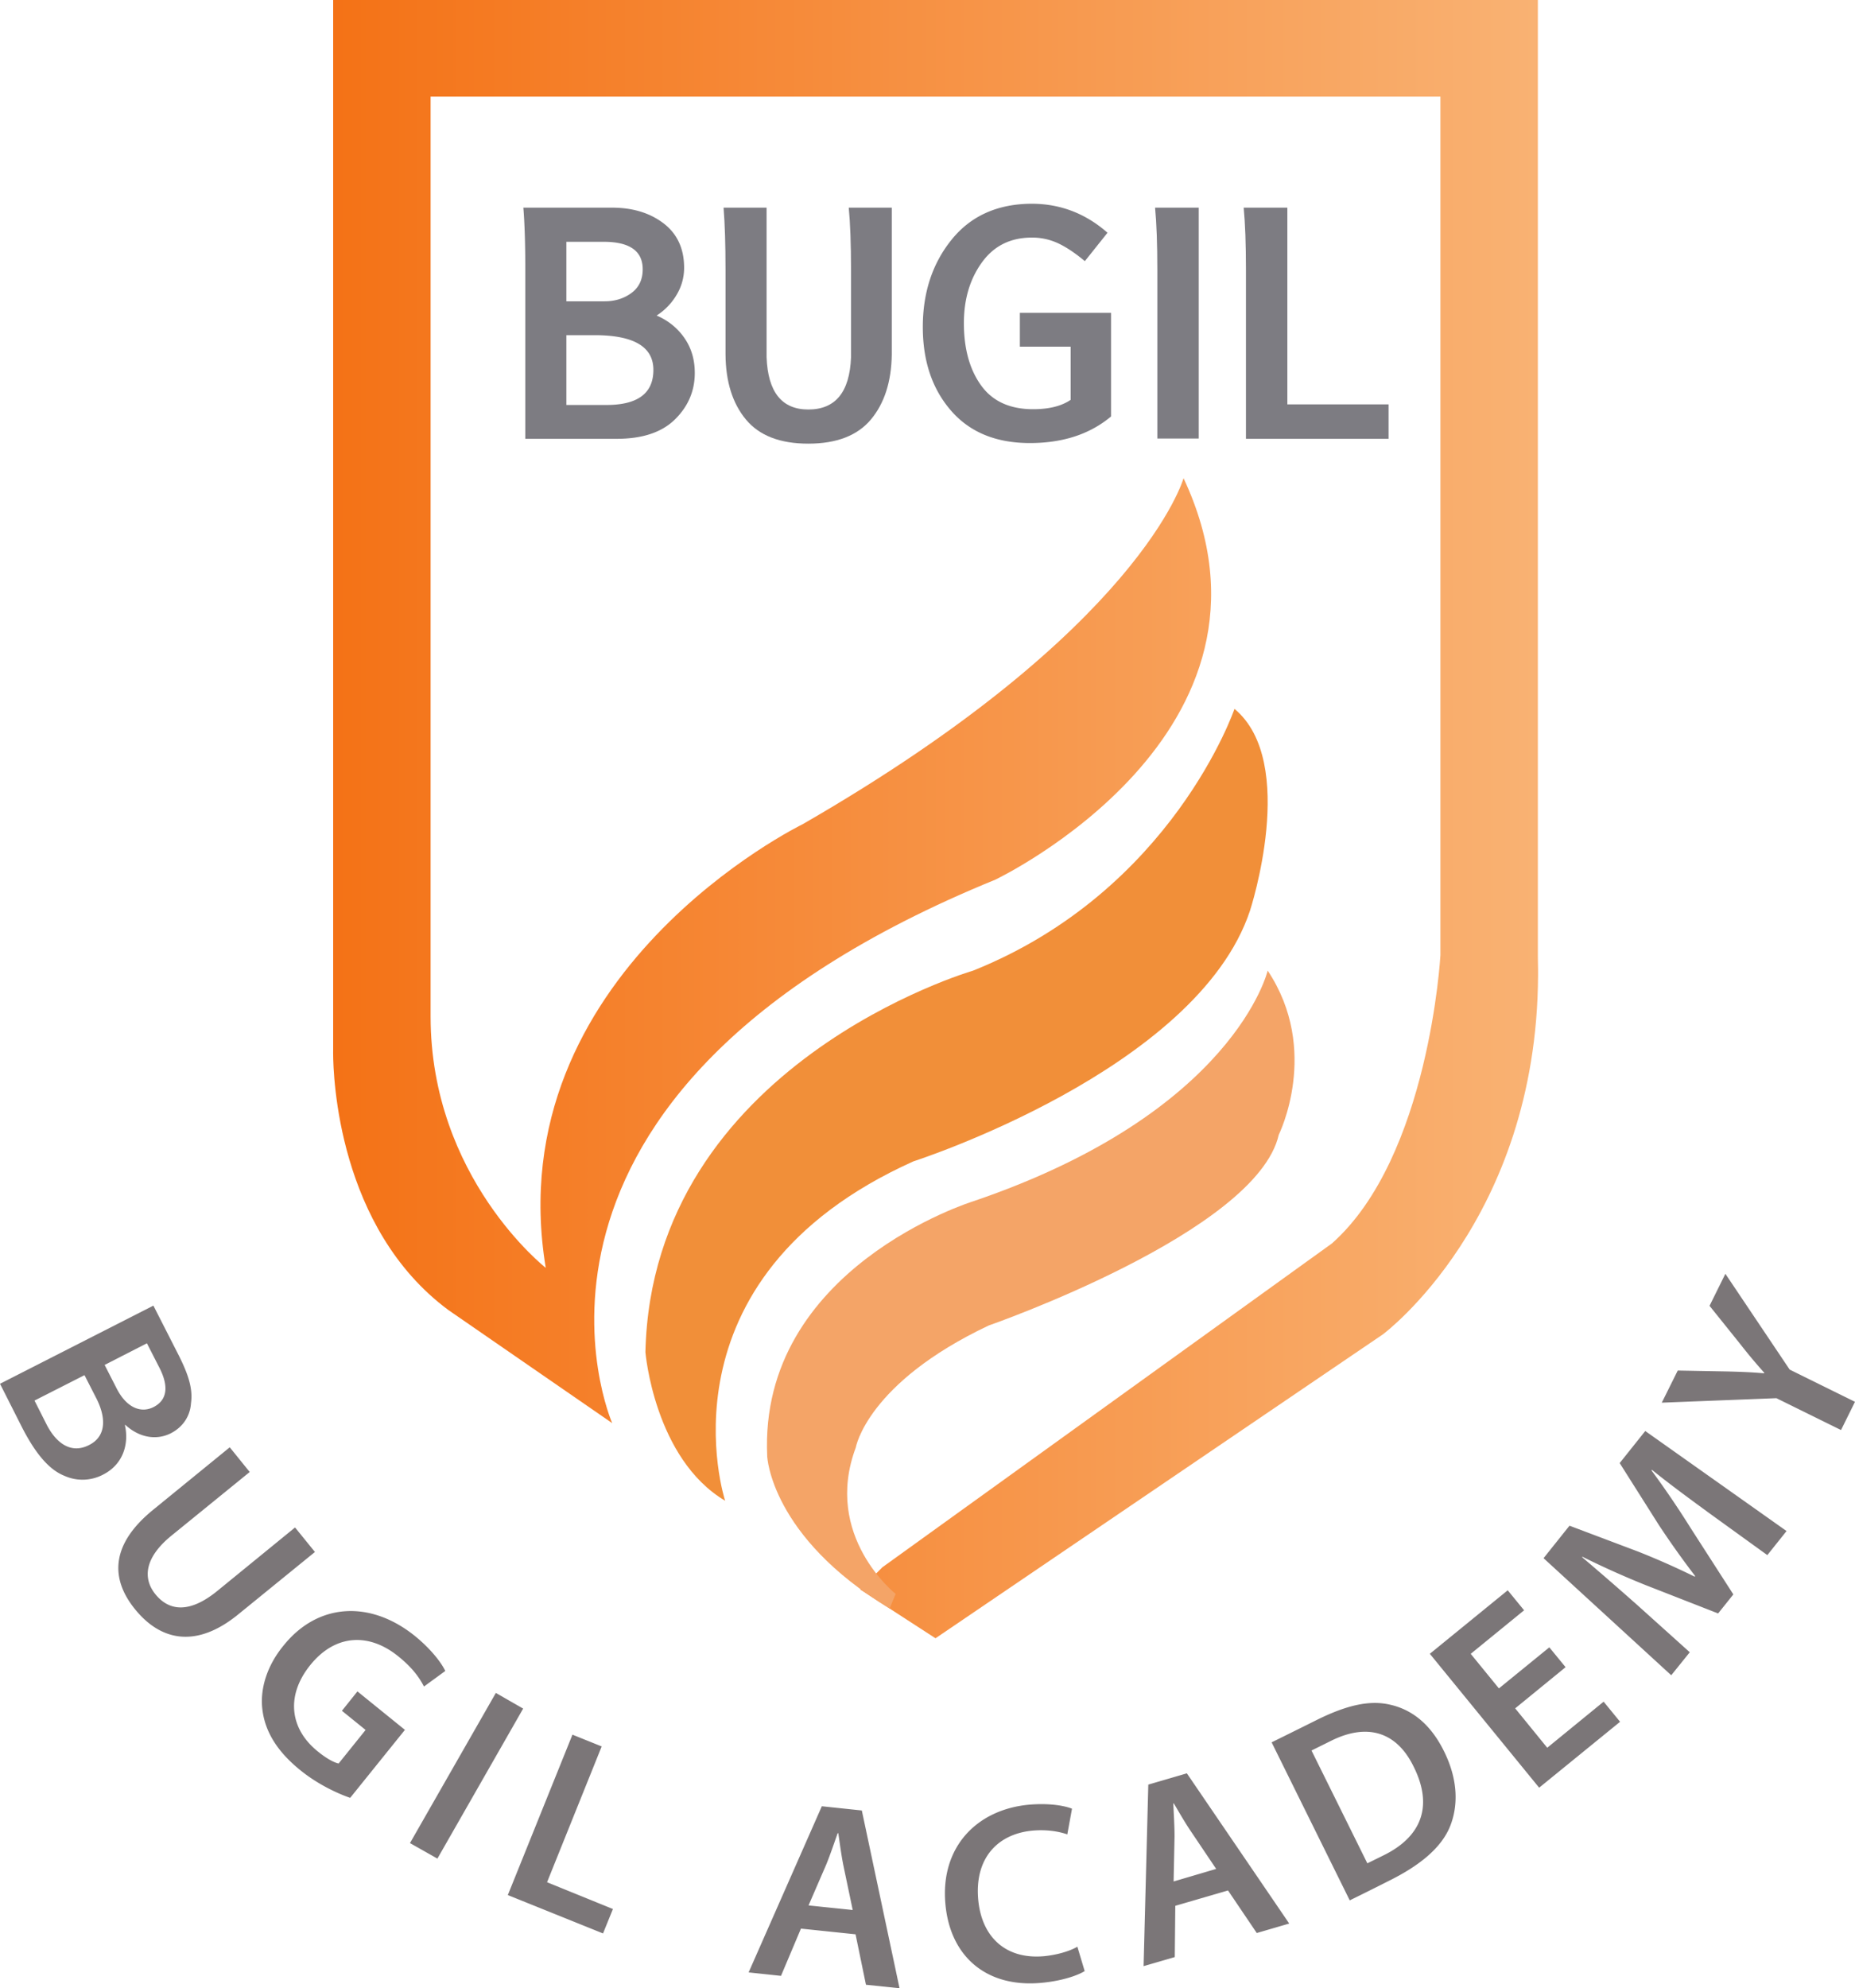
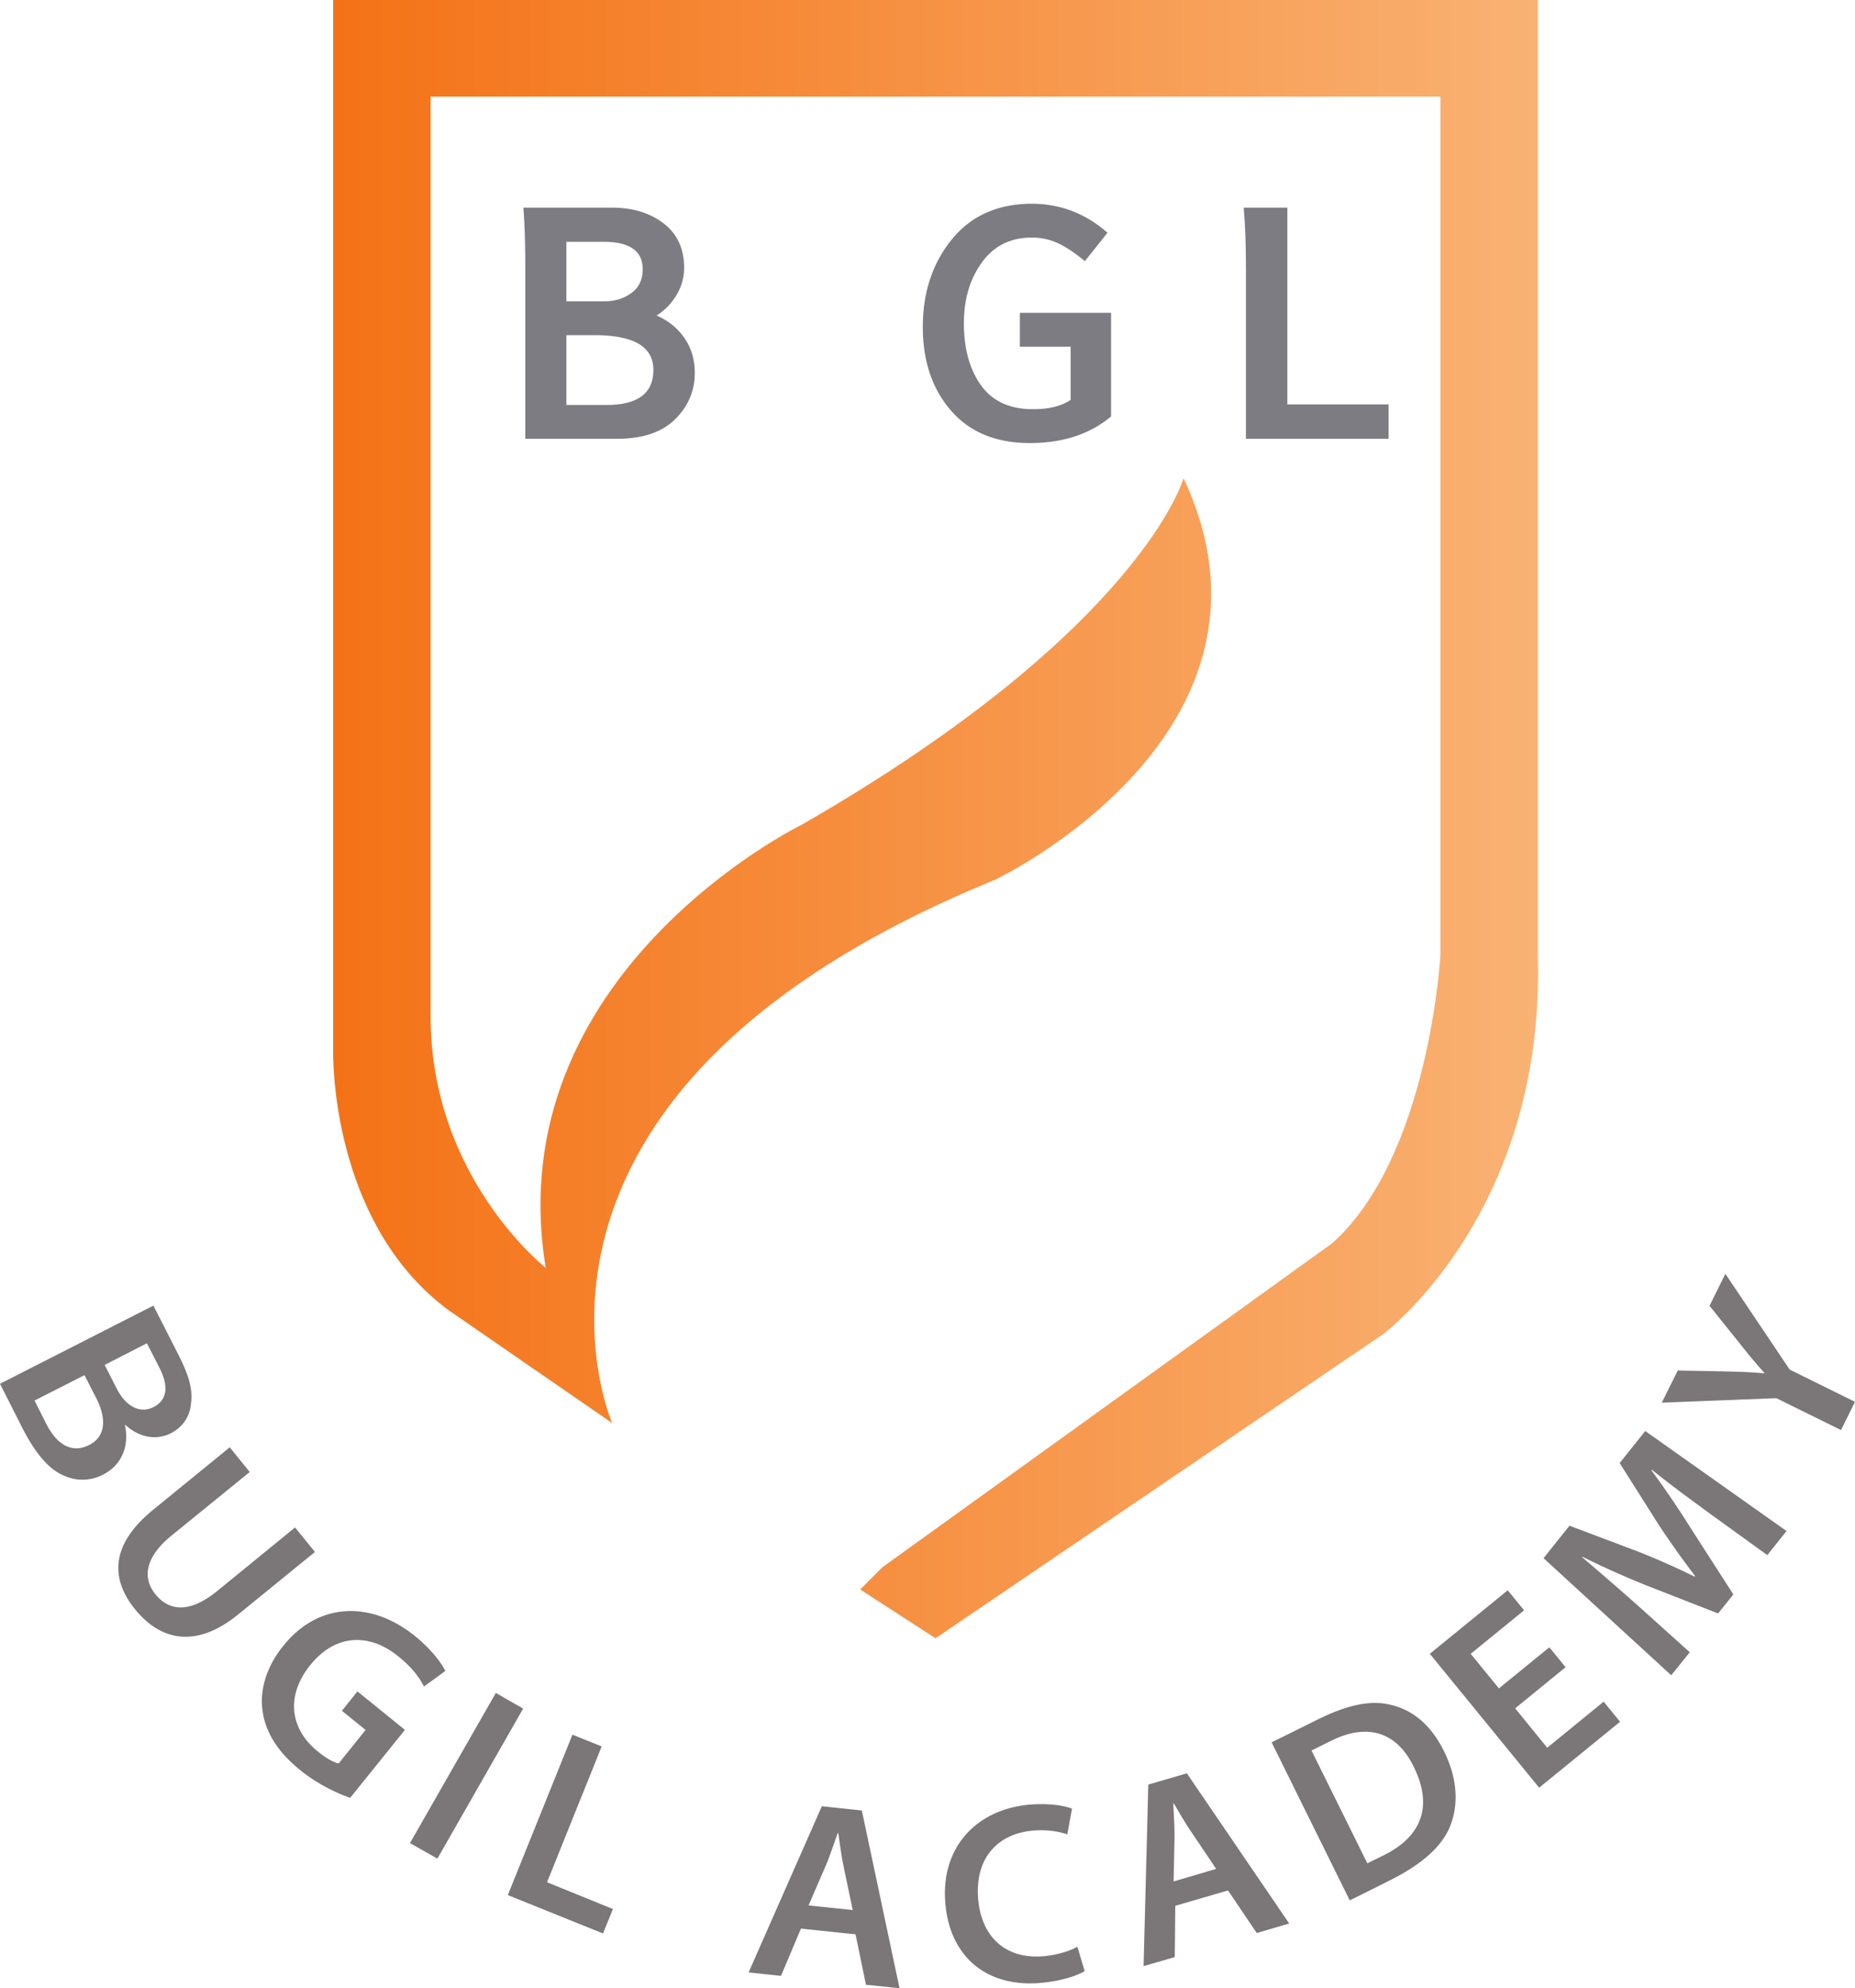
<svg xmlns="http://www.w3.org/2000/svg" xmlns:xlink="http://www.w3.org/1999/xlink" xml:space="preserve" width="143.605" height="153.849" viewBox="0 0 143.605 153.849">
  <defs>
    <linearGradient id="a" x1="0" x2="1" y1="0" y2="0" gradientTransform="matrix(0 -83.04 42.831 0 215.496 210.446)" gradientUnits="userSpaceOnUse" spreadMethod="pad">
      <stop offset="0" style="stop-opacity:1;stop-color:#f47216" />
      <stop offset="1" style="stop-opacity:1;stop-color:#f9b273" />
    </linearGradient>
    <linearGradient xlink:href="#a" id="b" x1="0" x2="108.212" y1="73.488" y2="73.488" gradientTransform="translate(0 -.364)" gradientUnits="userSpaceOnUse" />
    <clipPath id="c" clipPathUnits="userSpaceOnUse">
      <path d="M0 146.975h108.212V0H0Z" />
    </clipPath>
  </defs>
  <path d="M98.443 135.135s2.235-1.102 3.555-1.762c2.287-1.125 4.057-1.526 5.64-1.146 1.653.376 3.094 1.478 4.132 3.561 1.084 2.168 1.144 4.17.504 5.804-.67 1.707-2.396 3.097-4.774 4.27-1.294.66-3.01 1.5-3.01 1.5zm7.41 9.361 1.234-.607c2.91-1.42 3.899-3.76 2.359-6.856-1.315-2.718-3.598-3.409-6.39-2.022l-1.526.756zM19.331 114.216l-6.046 4.915c-2.039 1.653-2.288 3.265-1.252 4.548 1.118 1.373 2.72 1.412 4.76-.236l6.048-4.935 1.54 1.897-5.931 4.823c-3.197 2.61-5.96 2.113-7.992-.387-1.943-2.389-1.877-5.034 1.388-7.693l5.941-4.843zM27.109 139.43c-.868-.295-2.444-.995-3.827-2.113-1.761-1.414-2.74-2.937-2.963-4.674-.216-1.624.346-3.44 1.634-5 2.653-3.304 6.7-3.52 10.146-.755 1.29 1.044 2.083 2.11 2.374 2.723l-1.651 1.204c-.367-.708-.903-1.464-2.004-2.347-2.223-1.797-4.841-1.74-6.797.687-1.911 2.364-1.583 4.944.578 6.68.676.554 1.263.866 1.616.937l2.088-2.596-1.833-1.483 1.201-1.5 3.676 2.976zM40.5 132.523l-6.638 11.608-2.124-1.2 6.648-11.62zM44.317 134.541l2.262.911-4.229 10.508 5.1 2.072-.767 1.89-7.37-2.969zM62.006 149.548l-1.545 3.656-2.506-.267 5.667-12.857 3.096.327 2.92 13.756-2.6-.271-.805-3.903zm4.007-1.439-.708-3.378c-.174-.84-.29-1.779-.407-2.559l-.047-.01c-.274.754-.572 1.66-.885 2.422l-1.373 3.17zM83.97 152.835c-.556.346-1.79.772-3.395.913-4.233.375-7.034-2.063-7.388-6.121-.392-4.39 2.43-7.304 6.5-7.67 1.61-.137 2.783.1 3.302.312l-.363 1.988c-.657-.225-1.557-.386-2.659-.294-2.708.238-4.52 2.108-4.24 5.317.256 2.93 2.14 4.656 5.068 4.405.986-.092 2.002-.378 2.61-.737zM90.985 147.784l-.04 3.968-2.414.7.364-14.047 2.986-.872 7.924 11.623-2.512.733-2.226-3.293zm3.165-2.855-1.93-2.868c-.477-.7-.943-1.518-1.351-2.205l-.035.012c.028.796.097 1.748.093 2.57l-.072 3.463zM121.2 129.319l-3.902 3.186 2.482 3.048 4.366-3.566 1.273 1.557-6.265 5.1-8.463-10.361 6.03-4.914 1.267 1.548-4.132 3.37 2.183 2.674 3.903-3.178zM132.388 117.448c-1.4-1.024-3.085-2.25-4.502-3.401l-.032.05a71 71 0 0 1 3.025 4.452l3.308 5.14-1.179 1.472-5.585-2.182a67 67 0 0 1-4.913-2.202l-.034.028a273 273 0 0 1 4.32 3.747l4.018 3.612-1.435 1.78-9.884-9.059 2.007-2.514 5.298 1.998a60 60 0 0 1 4.396 1.946l.032-.052a69 69 0 0 1-2.81-3.948l-3.03-4.79 1.98-2.48 10.938 7.74-1.488 1.862zM142.523 110.97l-5.004-2.466-8.872.348 1.236-2.487 3.788.07c1.09.028 1.92.057 2.89.144l.026-.035a42 42 0 0 1-1.873-2.237l-2.37-2.95 1.226-2.477 4.978 7.412 5.056 2.493zM0 107.39l11.875-6.048 1.95 3.825c.805 1.597 1.108 2.65.96 3.733-.062.945-.583 1.82-1.568 2.323-1.07.54-2.396.372-3.515-.654l-.032.02c.313 1.387-.079 3.011-1.695 3.832a3.41 3.41 0 0 1-2.984.092c-1.146-.453-2.205-1.64-3.296-3.772Zm11.374-3.133L8.1 105.932l.927 1.812c.752 1.483 1.87 1.947 2.852 1.452 1.101-.556 1.167-1.639.49-2.993zm-7.761 6.294c.701 1.37 1.853 2.321 3.292 1.574 1.352-.682 1.301-2.144.553-3.61l-.917-1.792-3.87 1.966z" style="fill:#7b7678;fill-opacity:1;fill-rule:nonzero;stroke:none;stroke-width:1.333" transform="translate(0 -.314)" />
  <g style="stroke-width:1.547">
    <g style="stroke-width:1.547">
      <path d="M.002 146.975v-94.27q-.001-.001-.002-.159v-.105c.007-2.057.433-15.665 10.344-23.006l14.717-10.143S12.134 48.726 59.468 68.018c0 0 27.645 13.127 16.906 35.998 0 0-3.78-13.524-34.209-31.026 0 0-27.446-13.325-23.071-39.776 0 0-10.341 8.084-10.341 22.538v82.472h90.691V61.257s-.995-18.099-9.745-25.856L49.325 6.365l-1.989-1.989L54.097 0h.002l40.174 27.247s13.822 10.224 13.939 32.15v.567q-.002.542-.017 1.093v85.918z" style="fill:url(#b);fill-opacity:1;stroke:none;stroke-width:1.547" transform="matrix(.862 0 0 -.863 25.79 126.768)" />
    </g>
    <g clip-path="url(#c)" style="stroke-width:1.547" transform="matrix(.862 0 0 -.863 25.79 126.768)">
      <g style="stroke-width:1.547">
-         <path d="M0 0s-5.569-16.308-23.469-23.468c0 0-28.838-8.353-29.434-34.208 0 0 .795-9.546 7.159-13.325 0 0-6.563 19.888 16.906 30.429 0 0 25.457 8.155 30.23 22.474C1.392-18.098 5.768-4.773 0 0" style="fill:#f18f39;fill-opacity:1;fill-rule:nonzero;stroke:none;stroke-width:1.547" transform="translate(80.948 83.332)" />
-       </g>
+         </g>
      <g style="stroke-width:1.547">
-         <path d="M0 0s-2.981-12.729-26.45-20.684c0 0-19.292-5.966-18.496-22.872 0 0 .305-7.193 10.992-13.64l.543 1.31s-6.563 5.171-3.58 13.126c0 0 .994 5.768 11.933 10.939 0 0 24.065 8.353 26.054 17.104 0 0 3.775 7.558-.996 14.717" style="fill:#f4a467;fill-opacity:1;fill-rule:nonzero;stroke:none;stroke-width:1.547" transform="translate(83.93 59.864)" />
-       </g>
+         </g>
      <g style="stroke-width:1.547">
        <path d="M0 0h3.457q4.357-.055 4.357 3.143 0 3.115-5.287 3.115H0Zm0 9.293h3.428q1.394 0 2.411.745 1.016.744 1.016 2.127 0 2.465-3.515 2.465H0ZM-3.689-3.035V12.11q0 3.414-.175 5.581h7.96q2.788 0 4.633-1.408 1.844-1.41 1.845-3.983a4.66 4.66 0 0 0-.683-2.438 5.5 5.5 0 0 0-1.787-1.843q1.569-.677 2.499-2.018t.929-3.129q0-2.412-1.772-4.159-1.772-1.748-5.228-1.748Z" style="fill:#7d7c82;fill-opacity:1;fill-rule:nonzero;stroke:none;stroke-width:1.547" transform="translate(20.947 110.582)" />
      </g>
      <g style="stroke-width:1.547">
-         <path d="M0 0v7.83q0 3.468-.204 5.581H3.66V.216q-.058-3.63-1.873-5.798-1.816-2.166-5.622-2.167t-5.606 2.167q-1.802 2.168-1.83 5.826V7.83q0 3.412-.175 5.581h3.864V0q.174-4.687 3.747-4.687Q-.175-4.687 0 0" style="fill:#7d7c82;fill-opacity:1;fill-rule:nonzero;stroke:none;stroke-width:1.547" transform="translate(46.51 114.862)" />
-       </g>
+         </g>
      <g style="stroke-width:1.547">
        <path d="M0 0v3.034h8.191v-9.292Q5.344-8.643.9-8.643q-4.561 0-7.087 2.913-2.529 2.912-2.528 7.491 0 4.633 2.585 7.83t7.176 3.224q3.862 0 6.826-2.601L5.838 7.667Q4.502 8.778 3.413 9.279a5.5 5.5 0 0 1-2.339.501q-2.875 0-4.488-2.235-1.612-2.235-1.612-5.432 0-3.441 1.54-5.581t4.676-2.14q2.15 0 3.371.839V0Z" style="fill:#7d7c82;fill-opacity:1;fill-rule:nonzero;stroke:none;stroke-width:1.547" transform="translate(61.673 115.81)" />
      </g>
      <g style="stroke-width:1.547">
-         <path d="M0 0v15.118q0 3.468-.203 5.581h3.921V0Z" style="fill:#7d7c82;fill-opacity:1;fill-rule:nonzero;stroke:none;stroke-width:1.547" transform="translate(74.02 107.574)" />
-       </g>
+         </g>
      <g style="stroke-width:1.547">
        <path d="M0 0v15.145q0 3.468-.203 5.581h3.922V3.089h9.092V0Z" style="fill:#7d7c82;fill-opacity:1;fill-rule:nonzero;stroke:none;stroke-width:1.547" transform="translate(81.978 107.547)" />
      </g>
    </g>
  </g>
</svg>